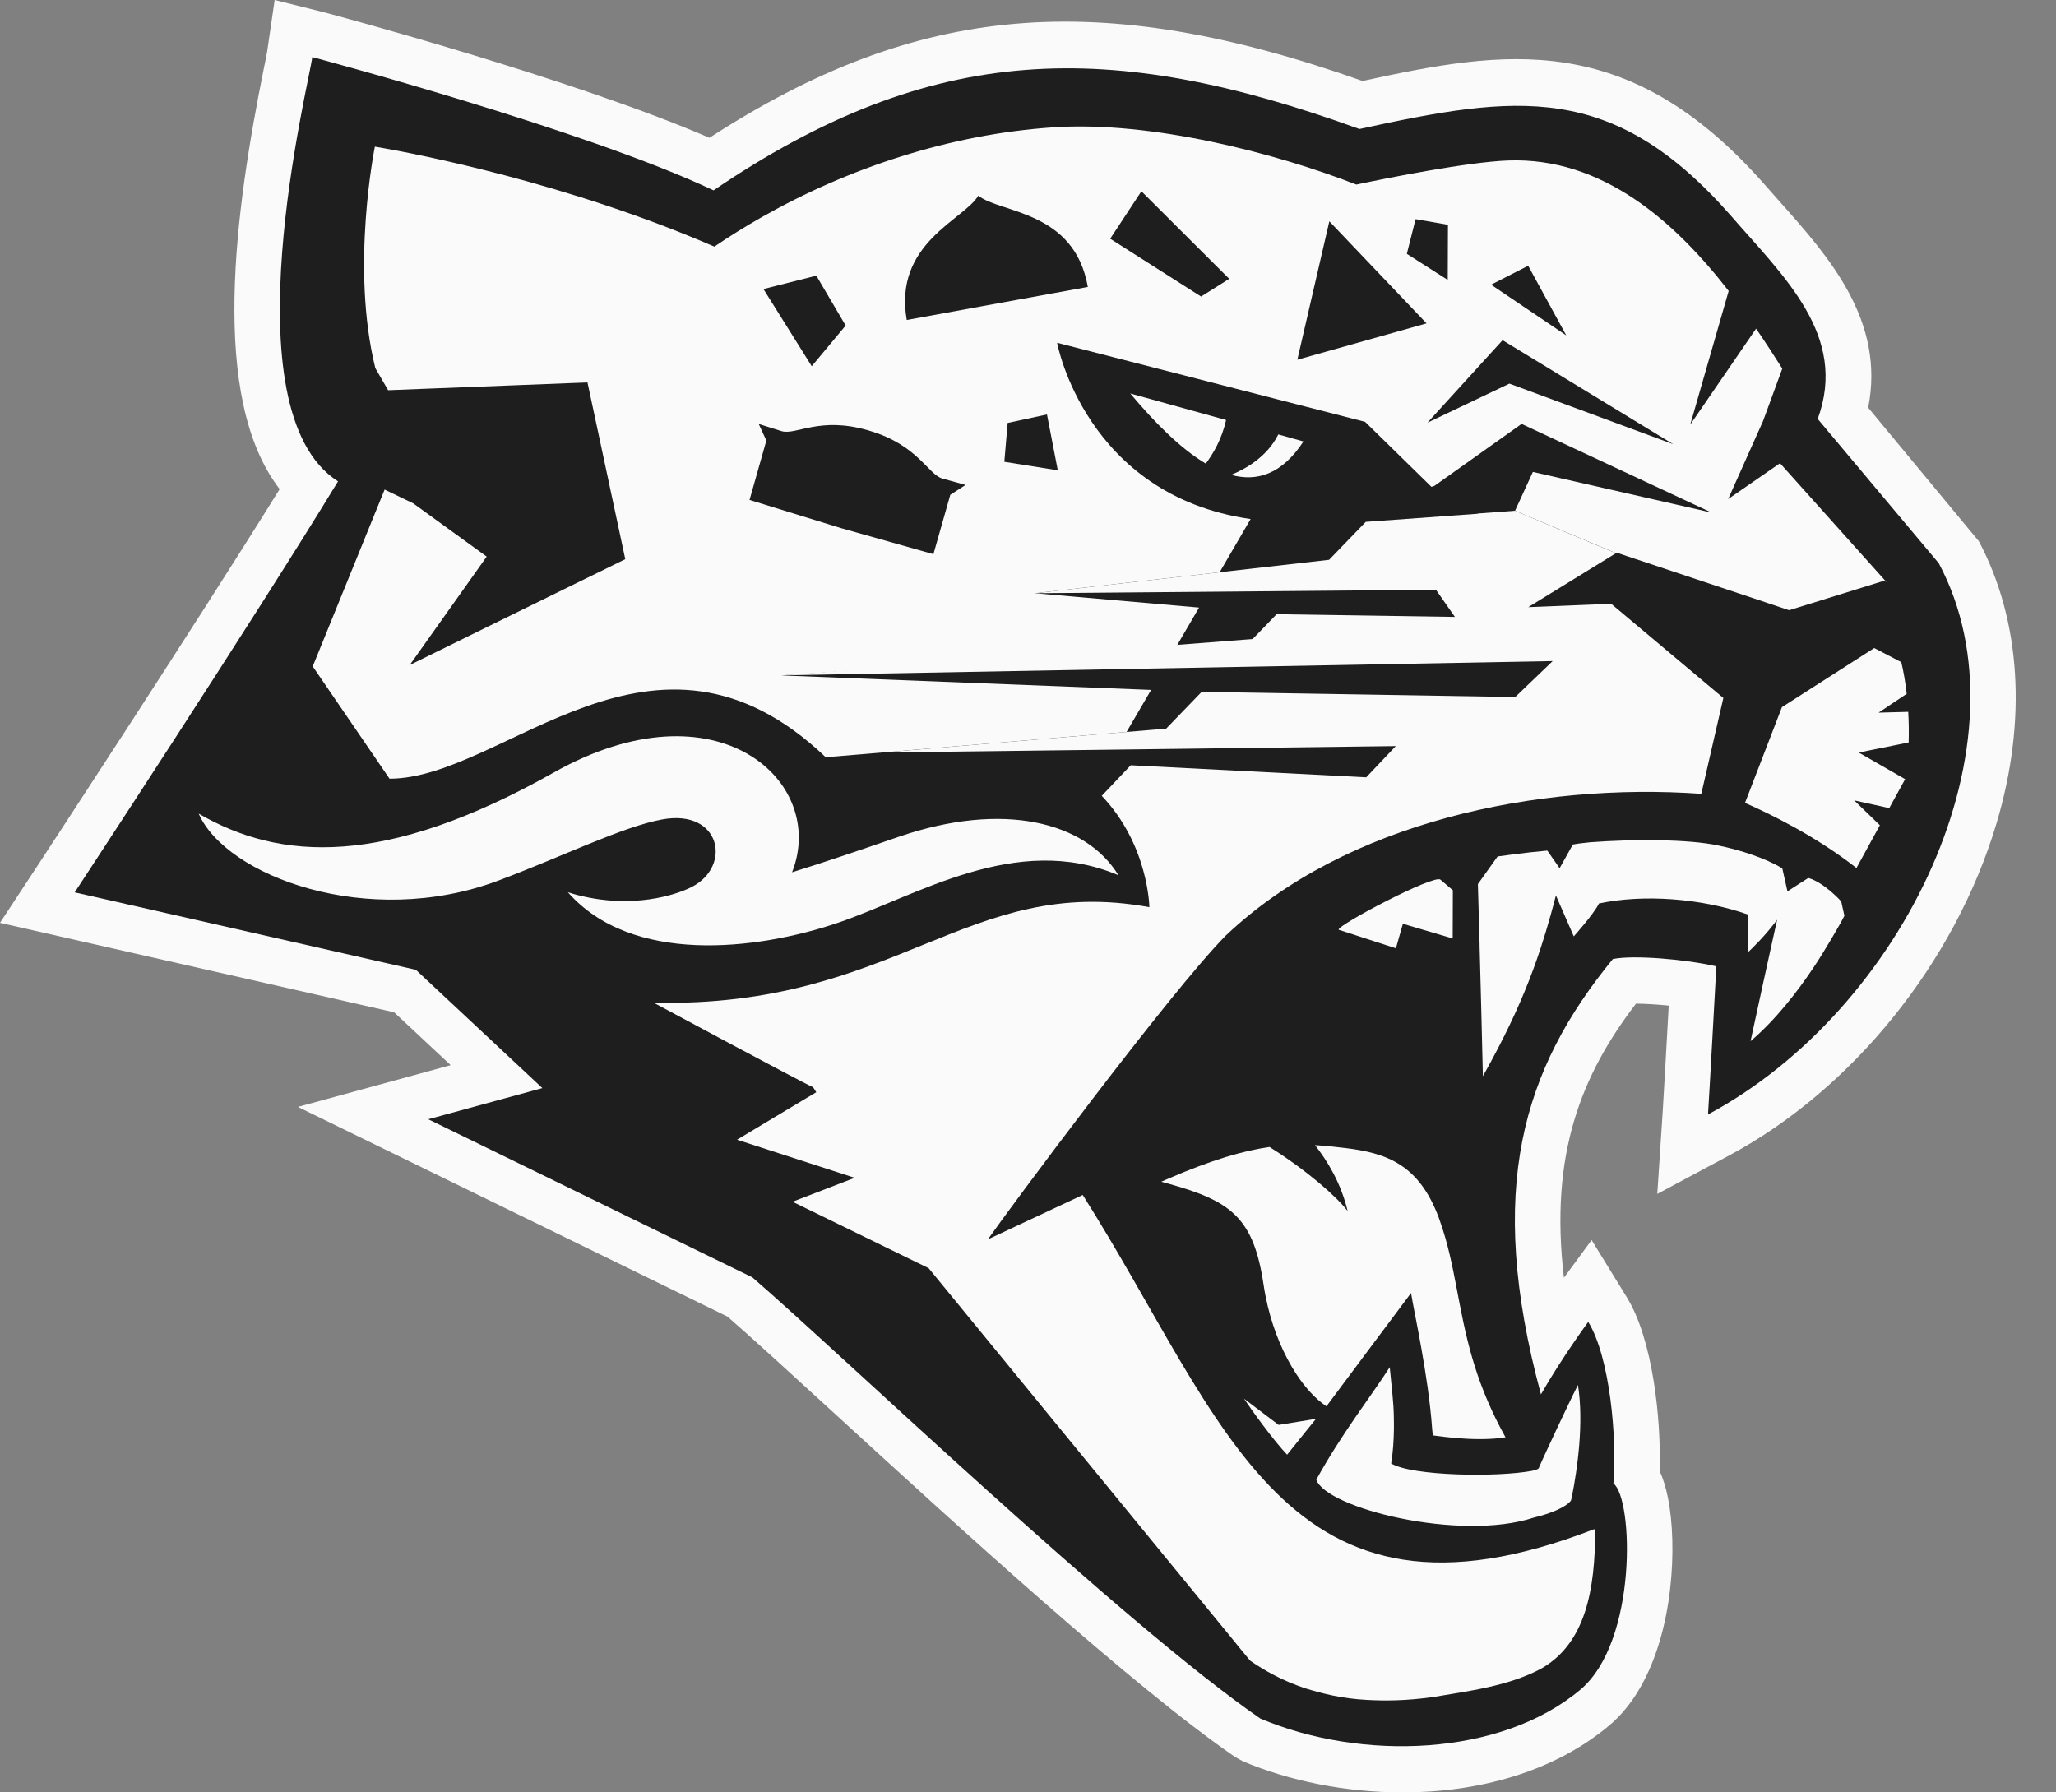
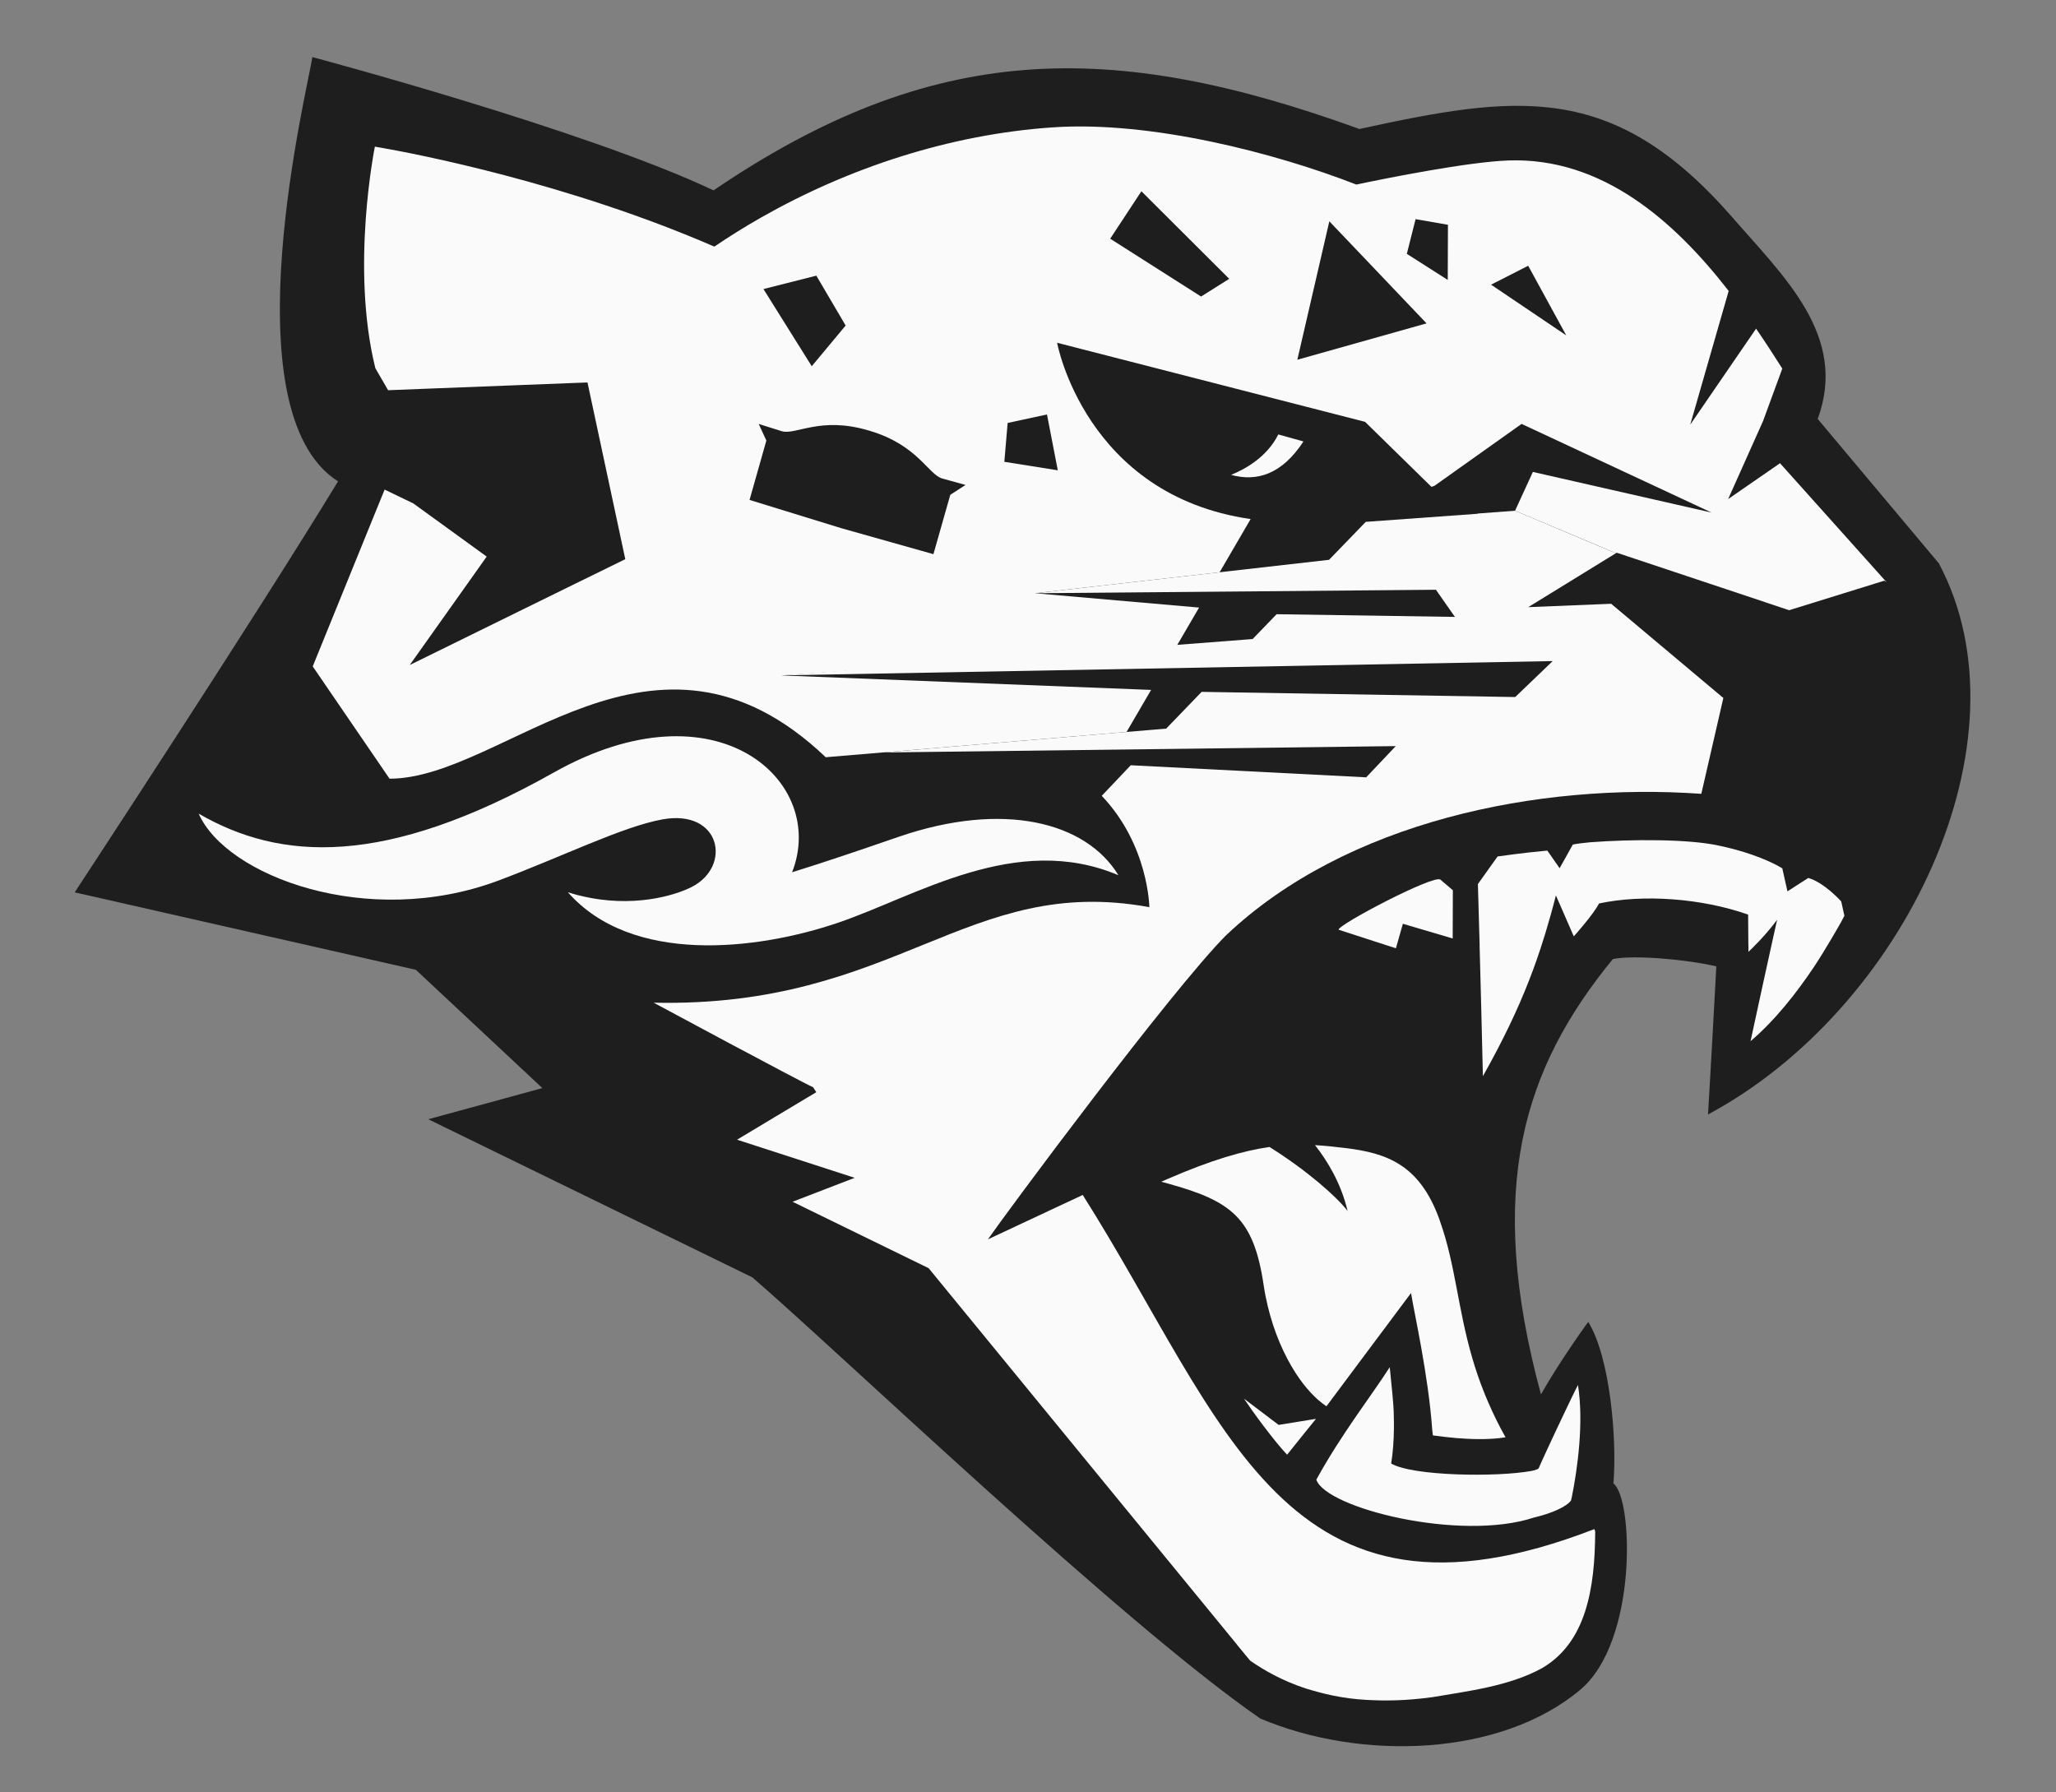
<svg xmlns="http://www.w3.org/2000/svg" width="39" height="34" viewBox="0 0 39 34" fill="none">
  <rect x="0" y="0" width="39" height="34" fill="#808080" stroke="none" />
-   <path d="M37.536 10.266L35.437 7.733C35.767 6.081 34.678 4.858 33.787 3.856L33.475 3.503C30.874 0.544 28.531 0.953 25.846 1.536C20.836 -0.235 17.41 0.055 13.457 2.614C10.867 1.493 6.344 0.286 6.142 0.232L5.21 0L5.069 0.968C5.061 1.025 5.038 1.136 5.006 1.292C4.466 3.966 3.96 7.537 5.305 9.278C3.646 11.953 0.732 16.39 0.701 16.438L0 17.505L7.476 19.202L8.549 20.205L5.651 20.997L13.799 24.974C14.257 25.372 14.961 26.016 15.795 26.78C18.197 28.979 21.487 31.991 23.425 33.326L23.577 33.41C24.456 33.782 25.524 34 26.605 34C28.021 34 29.46 33.625 30.527 32.729C31.456 31.948 31.753 30.401 31.722 29.214C31.705 28.577 31.602 28.169 31.482 27.904C31.511 26.911 31.352 25.408 30.859 24.608L30.191 23.523L29.666 24.237C29.389 21.891 29.998 20.39 31.033 19.038C31.202 19.04 31.425 19.052 31.654 19.075C31.613 19.811 31.557 20.813 31.54 21.081L31.437 22.647L32.801 21.917C35.143 20.664 37.086 18.25 37.872 15.617C38.454 13.668 38.335 11.768 37.536 10.266L37.536 10.266Z" fill="#FAFAFA" />
  <path d="M36.777 10.685L34.48 7.947C35.06 6.365 33.834 5.246 32.831 4.089C30.58 1.527 28.751 1.802 25.787 2.447C21.065 0.734 17.695 0.784 13.535 3.611C11.099 2.458 5.924 1.083 5.924 1.083C5.861 1.59 4.298 7.785 6.412 9.131C4.841 11.714 1.417 16.927 1.417 16.927L7.888 18.396L10.288 20.64L8.124 21.231L14.271 24.23C15.916 25.648 21.29 30.795 23.907 32.599C25.82 33.408 28.463 33.324 29.977 32.052C31.067 31.136 30.983 28.424 30.605 28.14C30.675 27.271 30.537 25.739 30.127 25.075C30.127 25.075 29.617 25.77 29.23 26.45C28.175 22.545 28.89 20.274 30.594 18.192C30.981 18.112 31.975 18.195 32.557 18.331C32.542 18.61 32.426 20.729 32.399 21.14C36.108 19.155 38.571 14.056 36.777 10.685L36.777 10.685Z" fill="#1E1E1E" />
  <path d="M14.818 12.812L22.297 12.293L22.745 11.525L19.629 11.253H19.63L23.135 10.855L23.723 9.846C20.585 9.394 20.052 6.502 20.052 6.502L25.894 8.002L27.153 9.235L27.208 9.217L28.863 8.041L32.467 9.723L29.077 8.952L28.739 9.688L30.626 10.482L30.656 10.492L30.668 10.485L30.668 10.485H30.669L32.671 11.152L32.743 11.176L33.938 11.575L35.744 11.015L35.785 11.042L33.929 8.97L33.765 8.787L32.781 9.467L33.137 8.671L33.443 7.987L33.808 6.992C33.656 6.751 33.491 6.496 33.311 6.234L32.062 8.055L32.791 5.519C31.772 4.207 30.398 2.978 28.608 3.044C27.846 3.072 26.332 3.373 25.728 3.501C24.196 2.903 21.836 2.291 19.982 2.415C18.009 2.547 16.082 3.192 14.446 4.121C14.136 4.297 13.838 4.483 13.55 4.678C13.214 4.532 12.877 4.396 12.543 4.269C9.723 3.198 7.111 2.782 7.111 2.782C7.111 2.782 6.645 5.069 7.12 6.984L7.362 7.402L8.024 7.376L10.876 7.265L11.144 7.255L11.861 10.607L11.209 10.927L10.906 11.075L9.935 11.552L9.843 11.597L7.772 12.615L8.922 10.995L9.232 10.558L7.84 9.549L7.296 9.287L7.104 9.758L5.932 12.641V12.641L7.389 14.771C9.566 14.771 12.399 11.253 15.663 14.364L21.37 13.884L21.835 13.087L14.819 12.812H14.818H14.818Z" fill="#FAFAFA" />
-   <path d="M28.632 7.277L31.739 8.426L28.502 6.453L27.077 8.018L28.632 7.277Z" fill="#1E1E1E" />
  <path d="M27.06 6.134L24.609 6.824L25.216 4.198L27.06 6.134Z" fill="#1E1E1E" />
  <path d="M27.466 4.264L27.462 5.31L26.686 4.815L26.852 4.157L27.466 4.264Z" fill="#1E1E1E" />
  <path d="M23.317 5.289L22.783 5.625L21.059 4.528L21.651 3.628L23.317 5.289Z" fill="#1E1E1E" />
  <path d="M28.284 5.4L28.988 5.041L29.71 6.362L28.284 5.4Z" fill="#1E1E1E" />
-   <path d="M18.558 3.711C18.287 4.171 16.944 4.611 17.2 6.07L18.917 5.756L20.635 5.443C20.378 3.984 18.968 4.046 18.558 3.711V3.711Z" fill="#1E1E1E" />
  <path d="M16.041 6.175L15.398 6.947L14.482 5.483L15.485 5.229L16.041 6.175Z" fill="#1E1E1E" />
  <path d="M19.86 7.862L20.065 8.921L19.051 8.76L19.114 8.023L19.86 7.862Z" fill="#1E1E1E" />
  <path d="M28.229 26.598C28.199 26.531 28.172 26.464 28.146 26.398C28.06 26.183 27.99 25.974 27.931 25.773C27.649 24.812 27.61 23.993 27.314 23.162C27.307 23.143 27.301 23.124 27.294 23.104C26.918 22.089 26.303 21.872 25.519 21.777C25.324 21.753 25.136 21.733 24.944 21.722C25.177 22.017 25.437 22.441 25.563 22.972C25.362 22.706 24.794 22.203 24.081 21.757C23.58 21.829 22.979 22.003 22.152 22.362C22.111 22.379 22.069 22.397 22.028 22.416C22.078 22.429 22.126 22.442 22.174 22.456C23.359 22.786 23.782 23.105 23.97 24.378C23.99 24.515 24.017 24.649 24.049 24.781C24.165 25.264 24.355 25.703 24.581 26.052C24.757 26.322 24.955 26.538 25.161 26.676L25.358 26.412L25.882 25.71L26.766 24.527C26.824 24.899 27.094 26.081 27.167 27.113C27.17 27.155 27.177 27.192 27.18 27.228C27.326 27.248 27.472 27.265 27.615 27.278C27.916 27.303 28.204 27.307 28.449 27.279C28.485 27.274 28.523 27.269 28.558 27.264C28.429 27.033 28.321 26.812 28.229 26.598H28.229Z" fill="#FAFAFA" />
  <path d="M24.725 8.374L24.248 8.241C24.033 8.671 23.619 8.9 23.352 9.008C23.846 9.143 24.319 8.995 24.725 8.374V8.374Z" fill="#FAFAFA" />
-   <path d="M22.872 8.794C23.014 8.606 23.179 8.324 23.257 7.967L21.44 7.464C21.893 8.004 22.385 8.504 22.872 8.794V8.794Z" fill="#FAFAFA" />
  <path d="M34.926 17.099C34.926 17.099 34.605 16.74 34.301 16.654L34.078 16.797L33.906 16.908C33.891 16.841 33.84 16.614 33.808 16.471C33.493 16.282 33.029 16.127 32.592 16.038V16.044V16.038C32.032 15.916 30.966 15.916 30.163 15.977C30.035 15.989 29.923 16.003 29.835 16.02L29.681 16.296V16.296L29.584 16.469C29.546 16.414 29.447 16.272 29.351 16.135C28.949 16.169 28.408 16.246 28.408 16.246L28.034 16.77C28.034 16.77 28.048 17.256 28.067 17.929H28.066C28.084 18.593 28.112 19.644 28.129 20.414C28.23 20.234 28.324 20.062 28.411 19.894C28.733 19.276 28.967 18.729 29.154 18.193C29.179 18.12 29.204 18.047 29.228 17.974C29.292 17.779 29.351 17.584 29.406 17.386L29.407 17.385C29.444 17.253 29.479 17.12 29.514 16.985C29.522 17.004 29.853 17.762 29.853 17.762C29.853 17.762 30.233 17.338 30.331 17.138C31.163 16.96 32.267 17.035 33.16 17.349C33.16 17.349 33.162 17.652 33.164 17.902L33.165 17.901C33.165 17.954 33.165 18.007 33.166 18.055C33.209 18.015 33.254 17.972 33.383 17.837C33.499 17.713 33.611 17.58 33.71 17.447V17.448C33.71 17.448 33.679 17.588 33.627 17.82C33.555 18.146 33.336 19.142 33.206 19.75C33.676 19.352 34.09 18.817 34.4 18.354C34.632 18.009 34.92 17.496 34.928 17.482C34.966 17.411 34.986 17.371 34.986 17.371L34.926 17.099L34.926 17.099Z" fill="#FAFAFA" />
-   <path d="M36.197 13.503C36.179 13.503 35.733 13.516 35.634 13.518C35.681 13.487 36.096 13.209 36.168 13.161C36.144 12.948 36.11 12.745 36.065 12.56L36.019 12.536H36.018L35.552 12.293L33.801 13.414L33.101 15.23C33.563 15.432 34.433 15.853 35.215 16.465L35.659 15.654L35.171 15.182L35.837 15.329C35.881 15.25 36.077 14.892 36.138 14.78C36.118 14.768 35.329 14.316 35.258 14.275L36.163 14.092V14.092L36.205 14.083C36.211 13.886 36.208 13.692 36.197 13.503V13.503Z" fill="#FAFAFA" />
  <path d="M27.324 16.687C27.215 16.576 25.369 17.546 25.392 17.636L26.052 17.85L26.479 17.988L26.513 17.868H26.513L26.611 17.523L27.556 17.802L27.559 16.887L27.324 16.687H27.324Z" fill="#FAFAFA" />
  <path d="M23.597 26.531C23.751 26.763 24.162 27.329 24.415 27.594C24.627 27.327 24.963 26.914 24.963 26.914C24.97 26.913 24.329 27.017 24.254 27.029L23.597 26.531V26.531Z" fill="#FAFAFA" />
  <path d="M29.057 27.901C28.401 28.023 26.791 28.001 26.389 27.761C26.423 27.551 26.438 27.331 26.441 27.106C26.442 27.027 26.441 26.947 26.439 26.867C26.436 26.598 26.398 26.328 26.362 25.934C26.022 26.466 25.445 27.2 24.969 28.068C25.153 28.61 27.7 29.247 29.095 28.787H29.095C29.433 28.707 29.715 28.582 29.8 28.463C29.803 28.45 29.809 28.425 29.817 28.391V28.391C29.923 27.861 30.046 26.984 29.932 26.271C29.834 26.463 29.657 26.836 29.498 27.173V27.174C29.436 27.305 29.23 27.747 29.186 27.854C29.17 27.871 29.124 27.886 29.057 27.901L29.057 27.901Z" fill="#FAFAFA" />
  <path d="M17.874 9.077C17.604 8.998 17.41 8.442 16.494 8.171C16.49 8.17 16.486 8.169 16.482 8.167C16.478 8.166 16.474 8.165 16.47 8.164C15.553 7.894 15.098 8.258 14.828 8.179C14.754 8.156 14.392 8.042 14.392 8.042L14.537 8.357C14.537 8.357 14.233 9.426 14.218 9.483L15.944 10.015L15.956 10.018L15.968 10.022L17.706 10.512C17.722 10.456 18.026 9.386 18.026 9.386L18.315 9.199C18.315 9.199 17.949 9.099 17.874 9.077V9.077Z" fill="#1E1E1E" />
  <path d="M30.562 11.453L28.989 11.517L30.655 10.492C30.627 10.489 28.782 9.703 28.739 9.688L28.031 9.741L28.035 9.745L25.907 9.899C25.88 9.926 25.281 10.548 25.211 10.619C24.509 10.698 20.398 11.166 19.631 11.253C22.04 11.233 27.238 11.187 27.238 11.187L27.598 11.702C27.598 11.702 25.088 11.663 24.216 11.651C24.097 11.775 23.761 12.122 23.761 12.122L14.819 12.811L29.453 12.54L28.742 13.222L22.794 13.124L22.121 13.821L16.74 14.274H16.74L26.476 14.153L25.915 14.745L21.449 14.516L20.899 15.096C21.788 16.029 21.802 17.208 21.802 17.208C18.337 16.574 17.012 19.121 12.399 19.02C12.399 19.02 15.185 20.519 15.424 20.624L15.484 20.718C15.179 20.901 14.244 21.459 13.981 21.619C14.522 21.793 15.658 22.162 16.212 22.342C15.918 22.455 15.348 22.674 15.034 22.796C15.641 23.092 17.016 23.764 17.615 24.056C19.456 26.301 21.625 28.954 23.468 31.201V31.203L23.714 31.501C23.978 31.684 24.32 31.88 24.763 32.027C25.081 32.124 25.448 32.22 25.921 32.245C26.288 32.266 26.675 32.26 27.148 32.196H27.155C27.851 32.078 28.626 31.985 29.247 31.645C30.086 31.158 30.255 30.136 30.259 29.049C30.254 29.04 30.256 29.031 30.242 29.006C24.349 31.287 23.272 26.989 20.538 22.667L18.74 23.509C19.091 23.001 22.203 18.805 23.258 17.74H23.259C25.533 15.586 29.173 14.839 32.272 15.058C32.328 14.816 32.662 13.36 32.69 13.24L30.562 11.453L30.562 11.453Z" fill="#FAFAFA" />
  <path d="M17.054 15.871C16.31 16.127 15.64 16.356 15.025 16.546C15.702 14.823 13.6 12.911 10.502 14.655C7.292 16.462 5.312 16.328 3.769 15.434C4.288 16.616 6.972 17.63 9.447 16.706C10.658 16.253 11.809 15.68 12.565 15.543C13.673 15.343 13.887 16.43 13.125 16.823C12.801 16.989 11.995 17.231 11.018 16.993C10.994 16.987 10.97 16.982 10.946 16.976C10.889 16.96 10.831 16.944 10.772 16.925C11.98 18.3 14.346 18.03 15.895 17.504C17.378 17.001 19.27 15.778 21.215 16.602C20.595 15.585 19.026 15.195 17.054 15.871L17.054 15.871Z" fill="#FAFAFA" />
</svg>